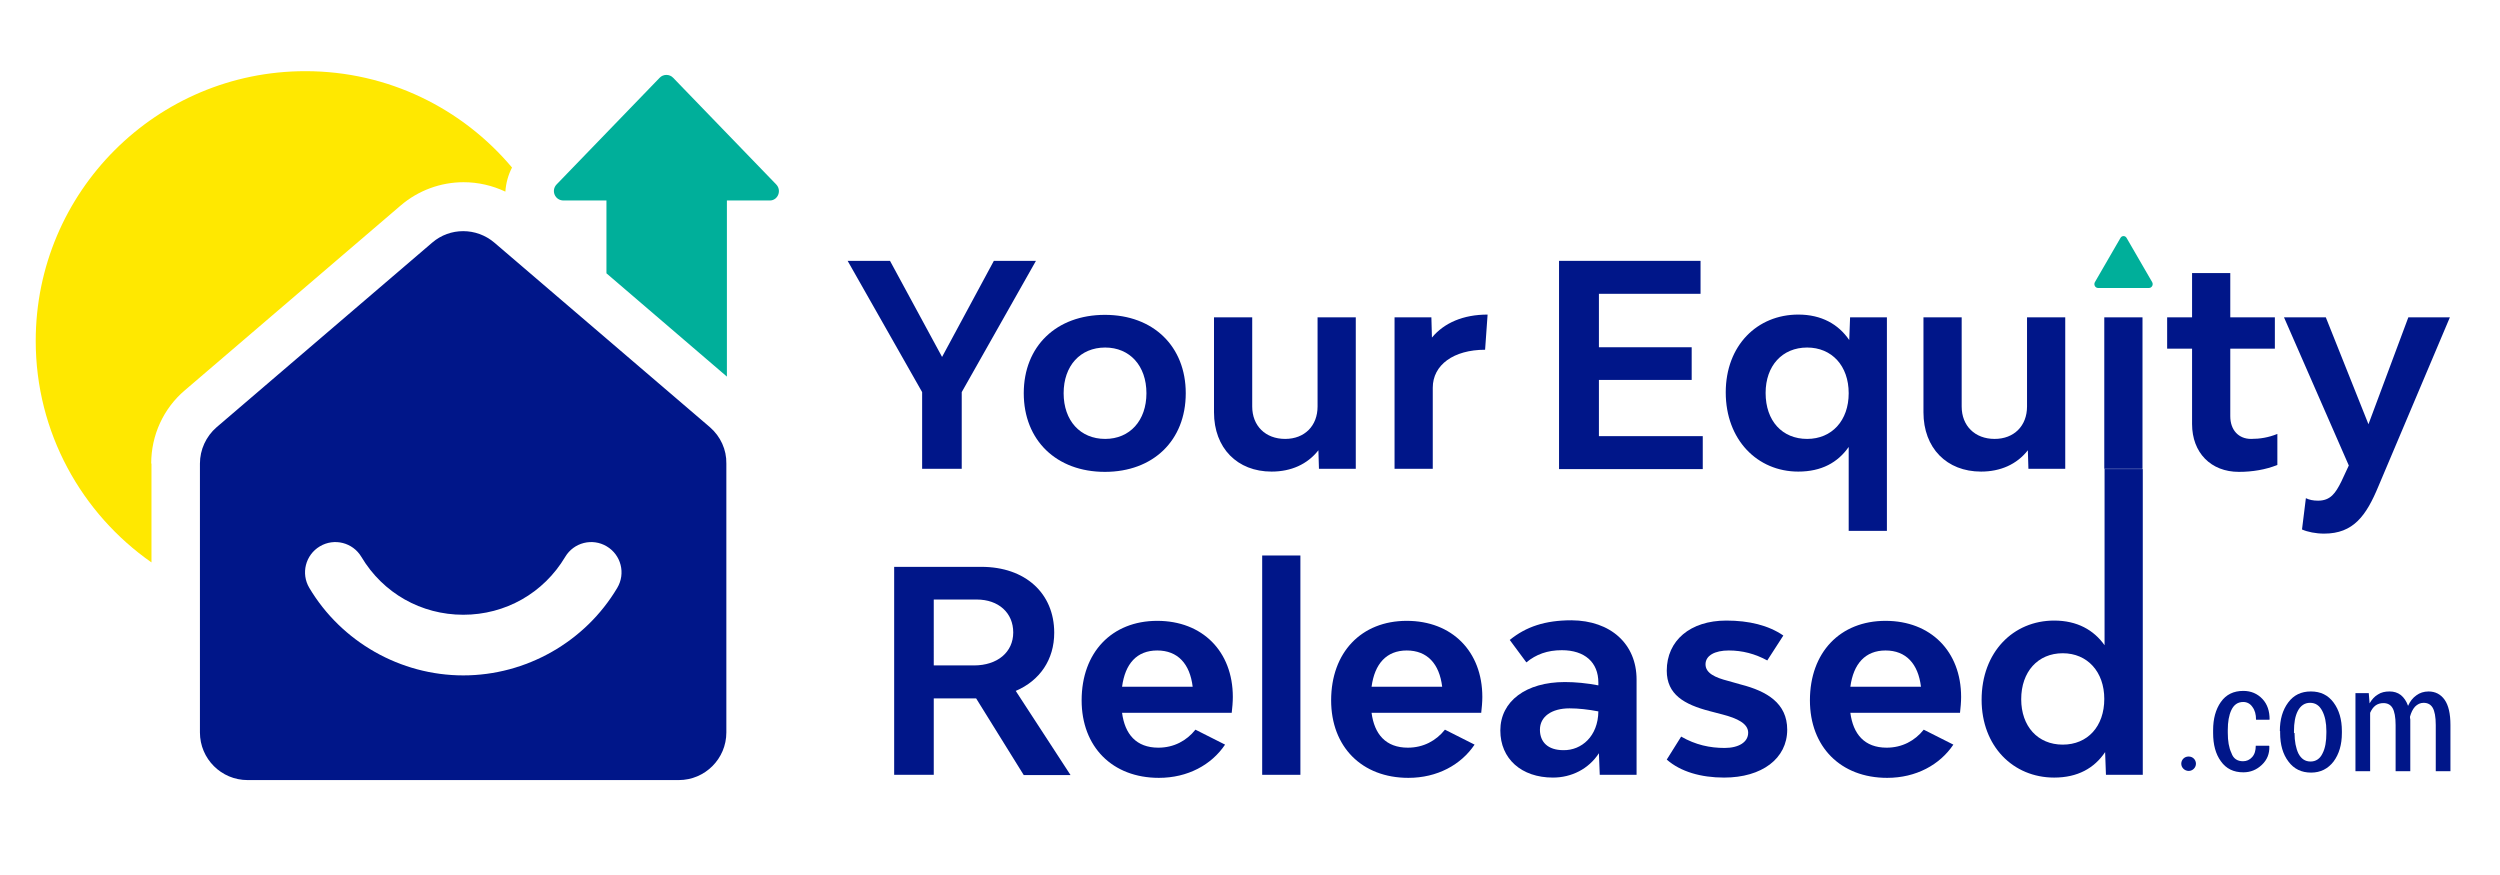
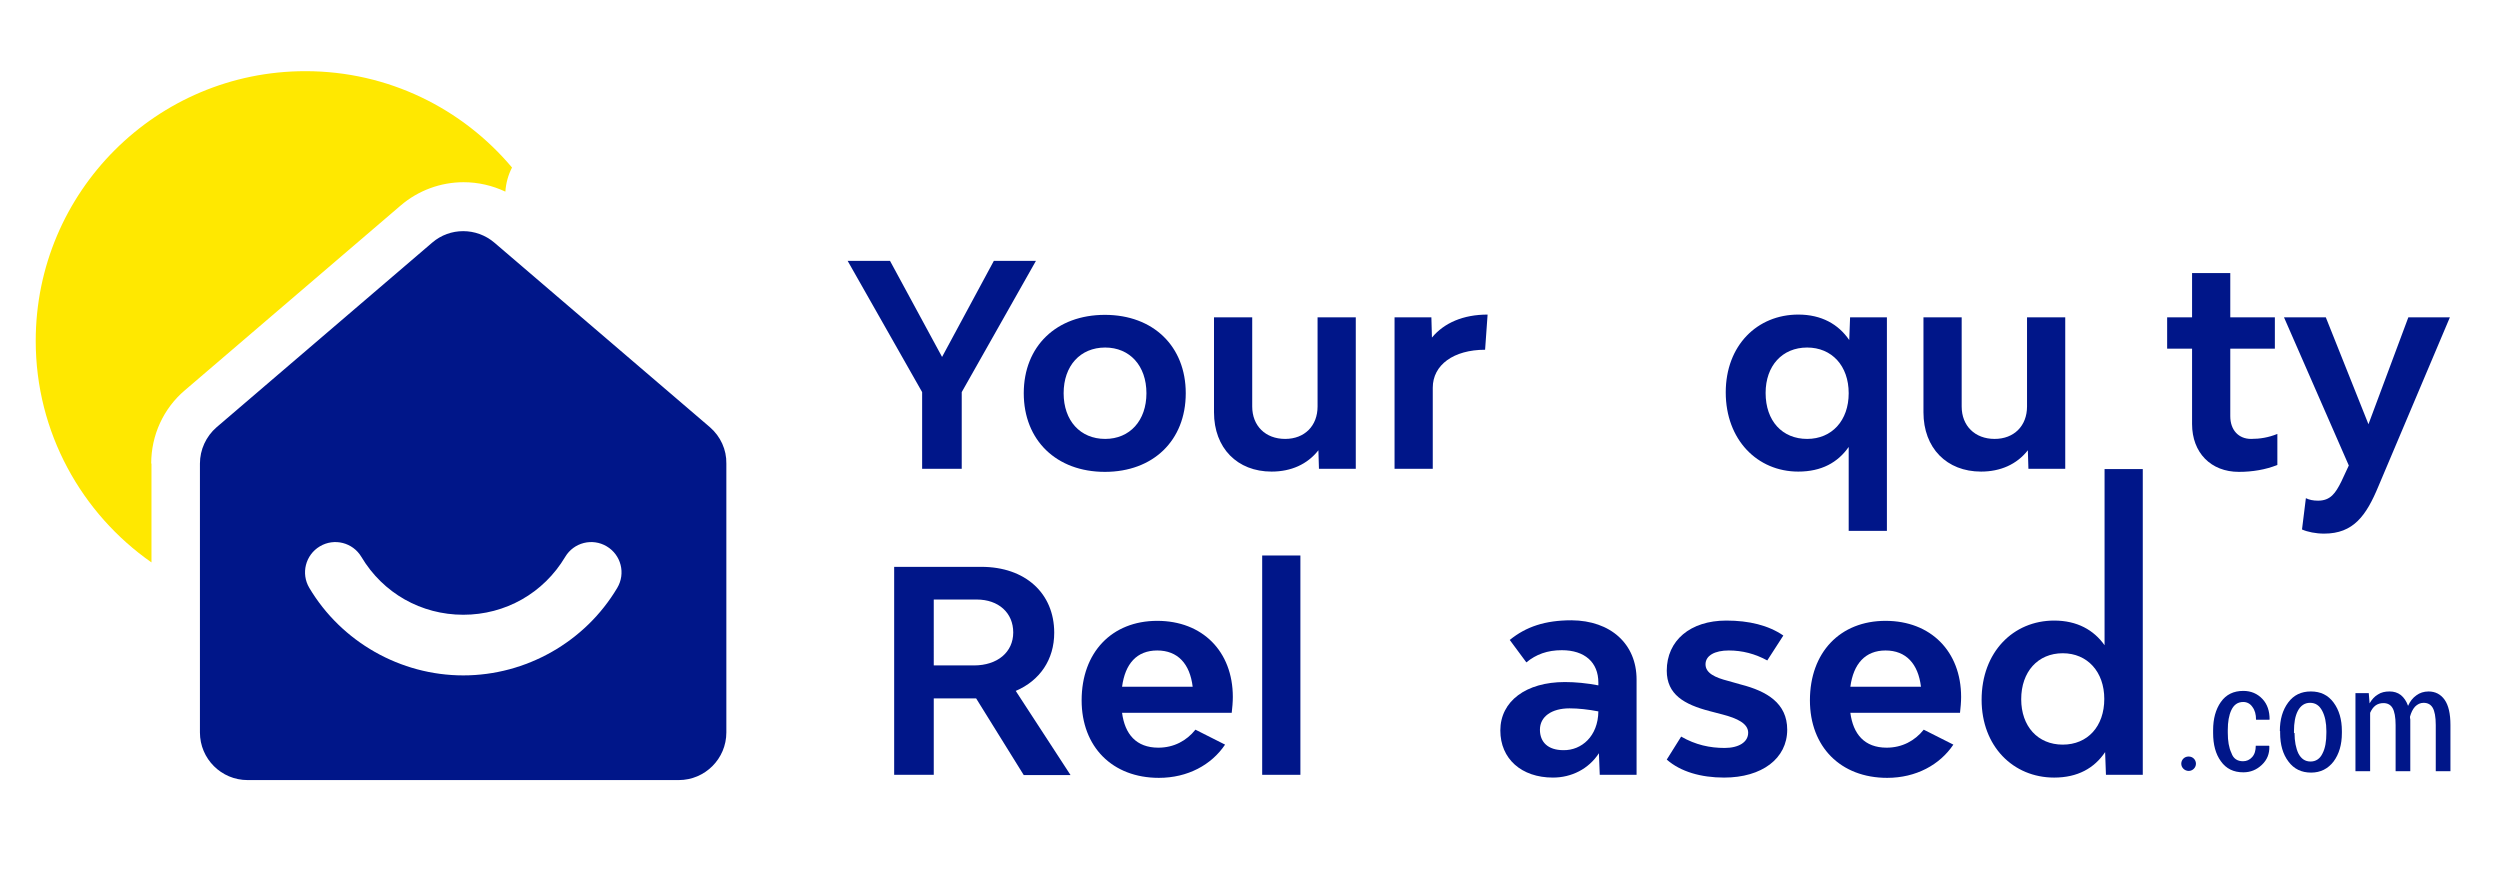
<svg xmlns="http://www.w3.org/2000/svg" version="1.1" id="Layer_1" x="0px" y="0px" viewBox="0 0 902.8 315.8" style="enable-background:new 0 0 902.8 315.8;" xml:space="preserve">
  <style type="text/css">
	.st0{fill:#FFE800;}
	.st1{fill:#001689;}
	.st2{fill:#00AF9A;}
</style>
  <g>
    <path class="st0" d="M54.6,167.4c0-10.2,4.4-19.9,12.2-26.5l77.9-66.7c6.3-5.4,14.4-8.4,22.7-8.4c5.3,0,10.4,1.2,15.1,3.4   c0.2-3,1-6,2.4-8.7c-17.9-21.3-44.7-34.8-74.6-34.8c-53.8,0-97.4,43.6-97.4,97.4c0,33.1,16.6,62.4,41.8,80V167.4z" />
    <path class="st1" d="M374.1,94.2l-26.8,47.4v27.7H333v-27.7l-26.9-47.4h15.3l18.8,34.7l18.7-34.7H374.1z" />
    <path class="st1" d="M369.7,142c0-17,11.8-28.3,29.3-28.3c17.5,0,29.2,11.4,29.2,28.3c0,17.1-11.8,28.4-29.2,28.4   C381.5,170.4,369.7,159,369.7,142z M414,142c0-9.9-6-16.5-14.9-16.5c-9,0-15,6.6-15,16.5c0,9.9,6,16.5,15,16.5   C408,158.5,414,151.9,414,142z" />
    <path class="st1" d="M489.6,114.6v54.7h-13.3l-0.2-6.7c-4,5.1-9.9,7.7-16.9,7.7c-12.4,0-20.8-8.5-20.8-21.4v-34.3h13.8v32.2   c0,7,4.8,11.7,11.9,11.7c7,0,11.7-4.7,11.7-11.7v-32.2H489.6z" />
    <path class="st1" d="M537.2,113.6l-0.9,12.7c-11.4,0-18.9,5.5-18.9,13.7v29.3h-13.8v-54.7h13.3l0.2,7.3   C521.5,116.6,528.4,113.6,537.2,113.6z" />
-     <path class="st1" d="M614.9,157.5v11.9H563V94.2h51.1v11.9h-36.7v19.3h33.5v11.8h-33.5v20.3H614.9z" />
    <path class="st1" d="M681.4,114.6v77.1h-13.8v-30.3c-3.9,5.6-9.8,8.9-18.2,8.9c-14.8,0-26.2-11.5-26.2-28.6   c0-17,11.4-28.1,26.2-28.1c8.4,0,14.5,3.5,18.4,9.2l0.3-8.2H681.4z M667.6,142c0-9.9-6.1-16.5-15-16.5c-9,0-15,6.6-15,16.4   c0,10.1,6,16.6,15,16.6C661.5,158.5,667.6,151.9,667.6,142z" />
    <path class="st1" d="M745.8,114.6v54.7h-13.3l-0.2-6.7c-4,5.1-9.9,7.7-16.9,7.7c-12.4,0-20.8-8.5-20.8-21.4v-34.3h13.8v32.2   c0,7,4.8,11.7,11.9,11.7c7,0,11.7-4.7,11.7-11.7v-32.2H745.8z" />
-     <path class="st1" d="M759.9,114.6h13.8v54.7h-13.8V114.6z" />
    <path class="st1" d="M822.4,156.7v11.2c-4.2,1.7-9,2.5-13.9,2.5c-10.1,0-16.9-6.9-16.9-17.3v-27.2h-9v-11.3h9v-16h13.8v16h16.1   v11.3h-16.1v24.4c0,5,3,8.2,7.5,8.2C816.1,158.5,819.2,158,822.4,156.7z" />
    <path class="st1" d="M831.3,191.2l1.4-11.3c1.2,0.6,2.6,0.9,4.4,0.9c4.5,0,6.3-2.7,8.4-6.9l2.7-5.8l-23.4-53.5h15.1l15.4,38.6   l14.4-38.6h15l-25.8,61c-4.4,10.6-9,17.1-19.6,17.1C836.3,192.7,833.3,192.1,831.3,191.2z" />
    <g>
      <path class="st1" d="M352.5,252.2h-15.3v27.6h-14.3v-75.1h31.5c15.8,0,26.3,9.5,26.3,23.8c0,9.7-5.2,17.3-13.9,21l19.8,30.4h-16.9    L352.5,252.2z M337.2,240.3h14.5c8.5,0,14.2-4.8,14.2-11.9s-5.3-11.9-13.2-11.9h-15.5V240.3z" />
      <path class="st1" d="M444.8,257.4h-39.6c1,7.7,5.1,12.6,13.1,12.6c5.6,0,10.2-2.5,13.4-6.5l10.7,5.4c-4.9,7.3-13.5,12-23.9,12    c-16.8,0-27.9-11.2-27.9-28c0-17.3,10.9-28.7,27.3-28.7c16.3,0,27.3,11,27.3,27.5C445.2,253.5,445,255.7,444.8,257.4z M405.2,248    h25.5c-1-8.3-5.4-13.1-12.8-13.1C410.5,234.9,406.3,239.7,405.2,248z" />
      <path class="st1" d="M455.8,200.6h13.8v79.2h-13.8V200.6z" />
-       <path class="st1" d="M534.9,257.4h-39.6c1,7.7,5.1,12.6,13.1,12.6c5.6,0,10.2-2.5,13.4-6.5l10.7,5.4c-4.9,7.3-13.5,12-23.9,12    c-16.8,0-27.9-11.2-27.9-28c0-17.3,10.9-28.7,27.3-28.7c16.3,0,27.3,11,27.3,27.5C535.3,253.5,535.1,255.7,534.9,257.4z     M495.3,248h25.5c-1-8.3-5.4-13.1-12.8-13.1C500.7,234.9,496.4,239.7,495.3,248z" />
      <path class="st1" d="M591,245.4v34.4h-13.3l-0.3-7.8c-3.7,5.7-9.9,8.8-16.6,8.8c-11.4,0-19-6.8-19-17c0-10.6,9.3-17.5,23.3-17.5    c3.8,0,7.9,0.4,12.1,1.2v-1c0-7.3-4.9-11.7-13.2-11.7c-5.2,0-9.3,1.5-12.8,4.4l-6-8.1c5.9-4.8,12.8-7.1,22.3-7.1    C581.6,224.1,591,232.5,591,245.4z M577.2,256.9c-3.6-0.7-7.2-1.1-10.4-1.1c-6.5,0-10.7,3-10.7,7.7c0,4.5,2.9,7.4,8.5,7.4    C571.1,271,577.1,265.9,577.2,256.9z" />
      <path class="st1" d="M601.9,274.3l5.2-8.3c5.2,3,10.4,4.1,15.7,4.1c5.1,0,8.5-2.1,8.5-5.5c0-3.3-3.9-5.2-9.3-6.6l-4.6-1.2    c-9.2-2.4-15.5-6-15.5-14.6c0-10.9,8.5-18.1,21.5-18.1c8.2,0,15.2,1.7,20.6,5.4l-5.8,9c-4.4-2.4-9-3.6-13.9-3.6    c-5,0-8.4,1.8-8.4,5c0,3.2,3.5,4.8,8.2,6l4.6,1.3c9.3,2.4,16.7,6.7,16.7,16.3c0,10.4-9.1,17.3-22.8,17.3    C614.3,280.8,606.9,278.7,601.9,274.3z" />
      <path class="st1" d="M707.8,257.4h-39.6c1,7.7,5.1,12.6,13.1,12.6c5.6,0,10.2-2.5,13.4-6.5l10.7,5.4c-4.9,7.3-13.5,12-23.9,12    c-16.8,0-27.9-11.2-27.9-28c0-17.3,10.9-28.7,27.3-28.7c16.3,0,27.3,11,27.3,27.5C708.2,253.5,708,255.7,707.8,257.4z M668.2,248    h25.5c-1-8.3-5.4-13.1-12.8-13.1C673.6,234.9,669.3,239.7,668.2,248z" />
      <path class="st1" d="M773.8,169.4v110.4h-13.3l-0.3-8.2c-3.9,5.8-9.9,9.2-18.4,9.2c-14.8,0-26.2-11.3-26.2-28.1    c0-17.2,11.4-28.6,26.2-28.6c8.3,0,14.3,3.4,18.2,8.9v-63.6H773.8z M759.9,252.4c0-9.8-6.1-16.5-15-16.5c-9,0-15,6.7-15,16.6    c0,9.8,6,16.4,15,16.4C753.9,268.9,759.9,262.3,759.9,252.4z" />
    </g>
    <g>
      <path class="st1" d="M790.4,278.4L790.4,278.4c-1.5,0-2.7-1.2-2.7-2.6v0c0-1.5,1.2-2.6,2.6-2.6h0.1c1.5,0,2.6,1.2,2.6,2.6v0    C793,277.2,791.8,278.4,790.4,278.4z" />
      <path class="st1" d="M810,274.9c1.3,0,2.4-0.5,3.3-1.5c0.9-1,1.3-2.4,1.3-4.1h4.8l0.1,0.2c0.1,2.7-0.8,4.9-2.7,6.7    c-1.9,1.8-4.1,2.7-6.7,2.7c-3.5,0-6.2-1.3-8.1-4c-1.9-2.6-2.8-6-2.8-10.2v-1c0-4.1,0.9-7.5,2.8-10.2c1.9-2.7,4.6-4,8.1-4    c2.8,0,5.1,1,6.9,2.9c1.8,1.9,2.6,4.4,2.6,7.4l-0.1,0.1h-4.8c0-1.9-0.4-3.4-1.3-4.6c-0.8-1.2-2-1.8-3.3-1.8c-2,0-3.4,1-4.3,2.9    c-0.9,1.9-1.3,4.3-1.3,7.2v1c0,3,0.4,5.4,1.3,7.3C806.5,274,808,274.9,810,274.9z" />
      <path class="st1" d="M823.3,264c0-4.2,1-7.6,3-10.3c2-2.7,4.7-4,8.2-4s6.2,1.3,8.2,4c2,2.7,3,6.1,3,10.3v0.7c0,4.2-1,7.6-3,10.3    c-2,2.6-4.7,4-8.1,4c-3.5,0-6.2-1.3-8.2-4c-2-2.6-3-6.1-3-10.3V264z M828.6,264.7c0,3,0.5,5.5,1.4,7.4c1,1.9,2.4,2.9,4.4,2.9    c1.9,0,3.4-1,4.3-2.9c1-1.9,1.4-4.4,1.4-7.4V264c0-3-0.5-5.4-1.5-7.3c-1-1.9-2.4-2.9-4.4-2.9c-1.9,0-3.4,1-4.4,2.9    c-1,1.9-1.4,4.4-1.4,7.3V264.7z" />
      <path class="st1" d="M855.4,250.2l0.3,3.8c0.8-1.4,1.8-2.5,3-3.2c1.2-0.8,2.6-1.1,4.2-1.1c1.6,0,2.9,0.4,4.1,1.3    c1.1,0.9,2,2.2,2.6,3.9c0.7-1.6,1.7-2.9,3-3.8c1.2-0.9,2.7-1.4,4.4-1.4c2.4,0,4.4,1,5.8,3c1.4,2,2.1,5,2.1,9.1v16.7h-5.3v-16.7    c0-2.9-0.4-5-1.1-6.2c-0.7-1.2-1.8-1.8-3.3-1.8c-1.2,0-2.2,0.5-3.1,1.4c-0.8,0.9-1.4,2.1-1.8,3.6c0,0.3,0,0.6,0.1,1    c0,0.3,0,0.7,0,1v17.7h-5.3v-16.7c0-2.8-0.4-4.9-1.1-6.1c-0.7-1.2-1.8-1.8-3.3-1.8c-1.1,0-2.1,0.3-2.9,0.9    c-0.8,0.6-1.4,1.5-1.9,2.6v21.1h-5.3v-28.2H855.4z" />
    </g>
-     <path class="st2" d="M280.3,66.6l-37.2-38.5c-1.3-1.4-3.6-1.4-4.9,0L201,66.6c-2.1,2.2-0.6,5.8,2.5,5.8h15.5v26.3l43.5,37.3V72.4   h15.5C280.9,72.4,282.4,68.8,280.3,66.6z" />
    <path class="st1" d="M256.4,154.3l-77.9-66.7c-6.5-5.5-16-5.5-22.4,0l-77.9,66.7c-3.8,3.3-6,8.1-6,13.1v97.1   c0,9.5,7.7,17.2,17.2,17.2h155.7c9.5,0,17.2-7.7,17.2-17.2v-97.1C262.4,162.4,260.2,157.6,256.4,154.3z M222.9,212.3   c-11.6,19.5-32.9,31.6-55.6,31.6s-44-12.1-55.6-31.6c-3.1-5.2-1.4-11.9,3.8-15c5.2-3.1,11.9-1.4,15,3.8   c7.8,13.1,21.6,20.9,36.8,20.9s29-7.8,36.8-20.9c3.1-5.2,9.8-6.9,15-3.8C224.3,200.4,226,207.1,222.9,212.3z" />
-     <path class="st2" d="M765.7,86l-9.2,15.9c-0.5,0.9,0.1,2.1,1.2,2.1H776c1.1,0,1.7-1.2,1.2-2.1L768,86C767.5,85,766.2,85,765.7,86z" />
  </g>
</svg>